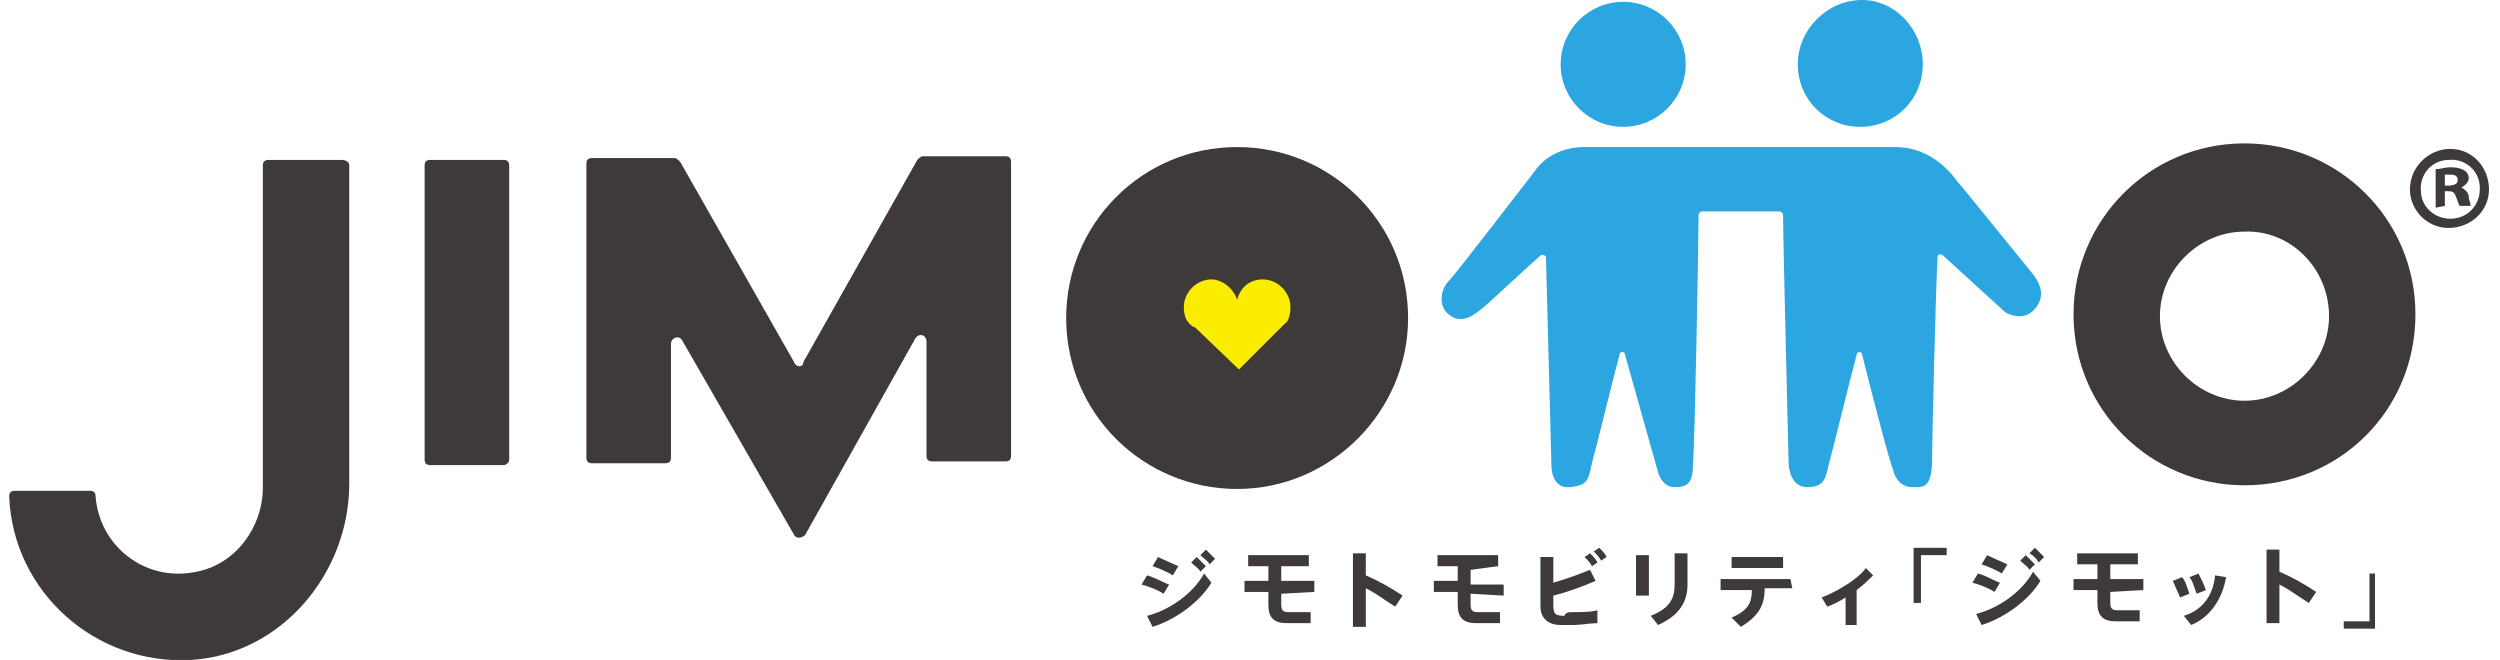
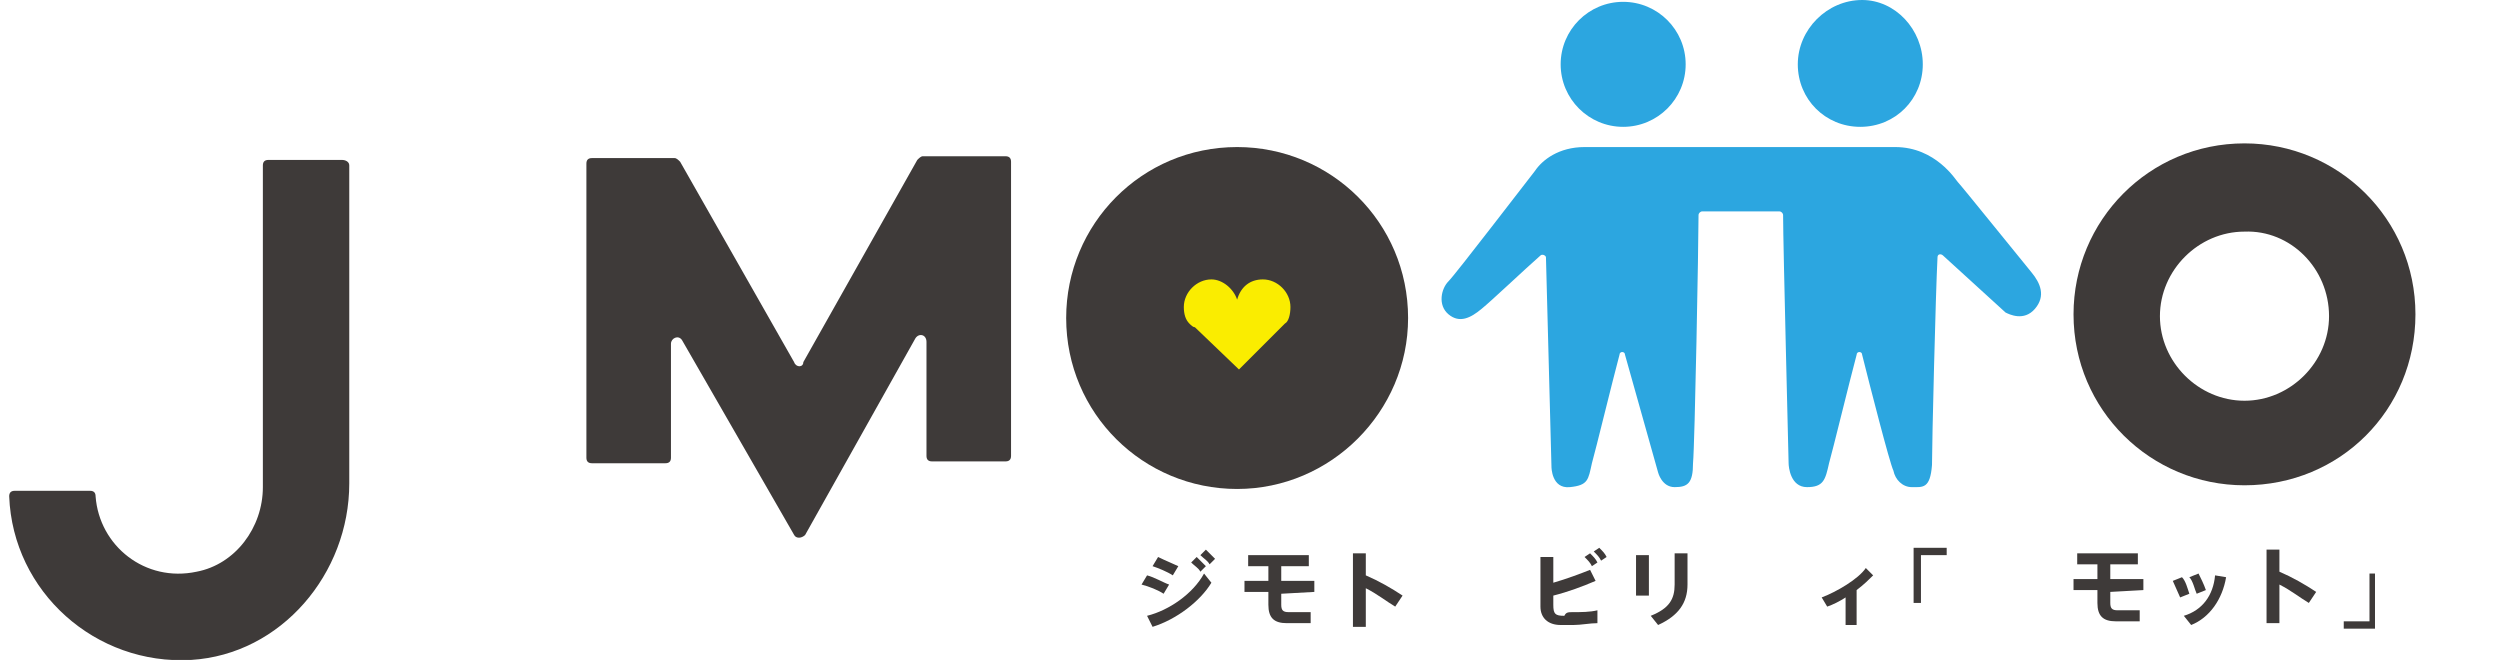
<svg xmlns="http://www.w3.org/2000/svg" version="1.1" id="レイヤー_1" x="0px" y="0px" width="136px" height="35.9px" viewBox="0 0 136 35.9" style="enable-background:new 0 0 136 35.9;" xml:space="preserve">
  <style type="text/css">
	.st0{fill:#2CA6E0;}
	.st1{fill:#3E3A39;}
	.st2{fill:#FAED00;}
</style>
  <g>
    <g>
      <g>
        <circle class="st0" cx="88.3" cy="3.5" r="3.4" />
        <path class="st0" d="M97.8,3.5c0,1.9,1.5,3.4,3.4,3.4c1.9,0,3.4-1.5,3.4-3.4S103.1,0,101.3,0C99.4,0,97.8,1.6,97.8,3.5z" />
        <path class="st0" d="M86.2,8c-1.4,0-2.3,0.7-2.7,1.3c-0.4,0.5-4.3,5.6-4.7,6c-0.4,0.4-0.6,1.3,0,1.8c0.6,0.5,1.2,0.2,1.8-0.3     c0.5-0.4,2.4-2.2,3.2-2.9c0.1-0.1,0.3,0,0.3,0.1l0.3,11.4c0,0,0,1.2,1,1.1s1-0.4,1.2-1.3c0.2-0.7,1.1-4.4,1.5-5.9     c0-0.2,0.3-0.2,0.3,0l1.8,6.4c0,0,0.2,0.8,0.9,0.8c0.7,0,1-0.2,1-1.3c0.1-1.1,0.3-12,0.3-13.5c0-0.1,0.1-0.2,0.2-0.2l4.2,0     c0.1,0,0.2,0.1,0.2,0.2c0,1.6,0.3,13.3,0.3,13.5c0,0.2,0.1,1.3,1,1.3c0.9,0,1-0.4,1.2-1.3c0.2-0.7,1.1-4.4,1.5-5.9     c0-0.2,0.3-0.2,0.3,0c0.4,1.6,1.5,5.9,1.7,6.3c0.1,0.5,0.5,0.9,1,0.9c0.6,0,1,0.1,1.1-1.2c0-1.2,0.2-9.4,0.3-11.3     c0-0.2,0.2-0.2,0.3-0.1l3.4,3.1c0,0,0,0,0,0c0.2,0.1,1,0.5,1.6-0.2c0.6-0.7,0.3-1.4-0.2-2c-0.5-0.6-3.8-4.7-4-4.9c0,0,0,0,0,0     c-0.1-0.1-1.2-1.9-3.4-1.9C103.1,8,87.6,8,86.2,8z" />
      </g>
      <path class="st1" d="M10.4,35.9c-5.2,0.3-9.7-3.7-9.9-8.9c0-0.2,0.1-0.3,0.3-0.3l4.1,0c0.2,0,0.3,0.1,0.3,0.3    c0.2,2.7,2.7,4.7,5.5,4.1c2.1-0.4,3.6-2.4,3.6-4.6l0-17.5c0-0.2,0.1-0.3,0.3-0.3l4,0C18.8,8.7,19,8.8,19,9l0,17.3    C19,31.2,15.3,35.6,10.4,35.9z" />
-       <path class="st1" d="M27.4,25.3l-4,0c-0.2,0-0.3-0.1-0.3-0.3l0-16c0-0.2,0.1-0.3,0.3-0.3l4,0c0.2,0,0.3,0.1,0.3,0.3l0,16    C27.7,25.2,27.5,25.3,27.4,25.3z" />
      <g>
        <path class="st1" d="M43.2,19.7L37,8.8c-0.1-0.1-0.2-0.2-0.3-0.2l-4.5,0c-0.2,0-0.3,0.1-0.3,0.3l0,16c0,0.2,0.1,0.3,0.3,0.3l4,0     c0.2,0,0.3-0.1,0.3-0.3l0-6.2c0-0.3,0.4-0.5,0.6-0.2l6.1,10.6c0.1,0.2,0.4,0.2,0.6,0l6-10.7c0.2-0.3,0.6-0.2,0.6,0.2l0,6.2     c0,0.2,0.1,0.3,0.3,0.3l4,0c0.2,0,0.3-0.1,0.3-0.3l0-16c0-0.2-0.1-0.3-0.3-0.3l-4.5,0c-0.1,0-0.2,0.1-0.3,0.2l-6.2,11     C43.7,20,43.3,20,43.2,19.7z" />
      </g>
      <path class="st1" d="M67.3,26.6c-5.1,0-9.3-4.1-9.3-9.3c0-5.1,4.1-9.3,9.3-9.3c5.1,0,9.3,4.1,9.3,9.3    C76.6,22.4,72.4,26.6,67.3,26.6z" />
      <path class="st1" d="M122.1,26.4c-5.1,0-9.3-4.1-9.3-9.3c0-5.1,4.1-9.3,9.3-9.3c5.1,0,9.3,4.1,9.3,9.3    C131.4,22.3,127.3,26.4,122.1,26.4z M122.1,12.6c-2.5,0-4.6,2.1-4.6,4.6c0,2.5,2.1,4.6,4.6,4.6c2.5,0,4.6-2.1,4.6-4.6    C126.7,14.6,124.6,12.5,122.1,12.6z" />
      <g>
        <path class="st1" d="M63.3,32.3c-0.3-0.2-0.8-0.4-1.2-0.5l0.3-0.5c0.4,0.1,0.9,0.4,1.2,0.5L63.3,32.3z M65.5,31.2l0.4,0.5     c-0.6,1-1.9,2-3.2,2.4l-0.3-0.6C63.6,33.2,64.9,32.3,65.5,31.2z M63.8,31.3c-0.3-0.2-0.8-0.4-1.1-0.5l0.3-0.5     c0.4,0.2,0.9,0.4,1.1,0.5L63.8,31.3z M64.8,30.6l0.3-0.3c0.2,0.2,0.3,0.3,0.5,0.5l-0.3,0.3C65.2,30.9,65,30.8,64.8,30.6z      M65.3,30.2l0.3-0.3c0.2,0.2,0.3,0.3,0.5,0.5l-0.3,0.3C65.7,30.5,65.5,30.4,65.3,30.2z" />
        <path class="st1" d="M69.7,32.3l0,0.6c0,0.3,0.1,0.4,0.4,0.4c0.1,0,0.2,0,0.4,0c0.3,0,0.6,0,0.8,0l0,0.6c-0.2,0-0.5,0-0.8,0     c-0.2,0-0.4,0-0.5,0c-0.7,0-1-0.3-1-1l0-0.7l-1.3,0l0-0.6l1.3,0l0-0.8l-1.1,0l0-0.6l3.3,0l0,0.6l-1.5,0l0,0.8l1.8,0l0,0.6     L69.7,32.3z" />
        <path class="st1" d="M75.9,33c-0.5-0.3-1-0.7-1.6-1l0,2.1l-0.7,0l0-4l0.7,0l0,1.2c0.7,0.3,1.4,0.7,2,1.1L75.9,33z" />
-         <path class="st1" d="M80,32.3l0,0.6c0,0.3,0.1,0.4,0.4,0.4c0.1,0,0.2,0,0.4,0c0.3,0,0.6,0,0.8,0l0,0.6c-0.2,0-0.5,0-0.8,0     c-0.2,0-0.4,0-0.5,0c-0.7,0-1-0.3-1-1l0-0.7l-1.3,0l0-0.6l1.3,0l0-0.8l-1.1,0l0-0.6l3.3,0l0,0.6L80,31l0,0.8l1.8,0l0,0.6L80,32.3     z" />
        <path class="st1" d="M85.6,33.3c0.4,0,0.9,0,1.3-0.1l0,0.7c-0.4,0-0.9,0.1-1.3,0.1c-0.3,0-0.5,0-0.7,0c-0.7,0-1.1-0.4-1.1-1     l0-2.7l0.7,0l0,1.4c0.7-0.2,1.5-0.5,2-0.7l0.3,0.6c-0.7,0.3-1.5,0.6-2.3,0.8l0,0.5c0,0.5,0.1,0.6,0.6,0.6     C85.2,33.3,85.3,33.3,85.6,33.3z M86.9,30.6l-0.3,0.2c-0.1-0.2-0.2-0.3-0.4-0.5l0.3-0.2C86.7,30.3,86.8,30.4,86.9,30.6z      M87.4,30.3l-0.3,0.2c-0.1-0.2-0.2-0.3-0.4-0.5l0.3-0.2C87.2,30,87.3,30.1,87.4,30.3z" />
        <path class="st1" d="M89,30.2l0.7,0l0,2.2l-0.7,0L89,30.2z M91.8,30.1l0,1.7c0,1-0.5,1.7-1.6,2.2l-0.4-0.5c1-0.4,1.3-0.9,1.3-1.7     l0-1.7L91.8,30.1z" />
-         <path class="st1" d="M97.5,32L96,32c0,0.9-0.3,1.5-1.3,2.1l-0.5-0.5c0.9-0.4,1.1-0.8,1.1-1.5l-1.7,0l0-0.6l3.8,0L97.5,32z      M97,30.9l-2.8,0l0-0.6l2.8,0L97,30.9z" />
        <path class="st1" d="M101,32.1l0,1.9l-0.6,0l0-1.5c-0.3,0.2-0.7,0.4-1,0.5l-0.3-0.5c0.8-0.3,2-1,2.4-1.6l0.4,0.4     C101.7,31.5,101.4,31.8,101,32.1z" />
        <path class="st1" d="M105.9,29.8l0,0.4l-1.4,0l0,2.6l-0.4,0l0-3L105.9,29.8z" />
-         <path class="st1" d="M108.5,32.2c-0.3-0.2-0.8-0.4-1.2-0.5l0.3-0.5c0.4,0.1,0.9,0.4,1.2,0.5L108.5,32.2z M110.6,31.1l0.4,0.5     c-0.6,1-1.9,2-3.2,2.4l-0.3-0.6C108.7,33.1,110,32.2,110.6,31.1z M108.9,31.2c-0.3-0.2-0.8-0.4-1.1-0.5l0.3-0.5     c0.4,0.2,0.9,0.4,1.1,0.5L108.9,31.2z M109.9,30.5l0.3-0.3c0.2,0.2,0.3,0.3,0.5,0.5l-0.3,0.3C110.3,30.8,110.1,30.7,109.9,30.5z      M110.4,30.1l0.3-0.3c0.2,0.2,0.3,0.3,0.5,0.5l-0.3,0.3C110.8,30.4,110.6,30.2,110.4,30.1z" />
        <path class="st1" d="M114.8,32.2l0,0.6c0,0.3,0.1,0.4,0.4,0.4c0.1,0,0.2,0,0.4,0c0.3,0,0.6,0,0.8,0l0,0.6c-0.2,0-0.5,0-0.8,0     c-0.2,0-0.4,0-0.5,0c-0.7,0-1-0.3-1-1l0-0.7l-1.3,0l0-0.6l1.3,0l0-0.8l-1.1,0l0-0.6l3.3,0l0,0.6l-1.5,0l0,0.8l1.8,0l0,0.6     L114.8,32.2z" />
        <path class="st1" d="M119.1,32.3l-0.5,0.2c-0.1-0.2-0.3-0.7-0.4-0.9l0.5-0.2C118.9,31.6,119,32,119.1,32.3z M121.1,31.4     c-0.2,1.2-0.9,2.2-1.9,2.6l-0.4-0.5c1-0.3,1.6-1.1,1.7-2.2L121.1,31.4z M119.5,32.3c-0.1-0.2-0.2-0.7-0.4-0.9l0.5-0.2     c0.1,0.2,0.3,0.6,0.4,0.9L119.5,32.3z" />
        <path class="st1" d="M125.6,32.8c-0.5-0.3-1-0.7-1.6-1l0,2.1l-0.7,0l0-4l0.7,0l0,1.2c0.7,0.3,1.4,0.7,2,1.1L125.6,32.8z" />
        <path class="st1" d="M129.2,31.2l0,3l-1.7,0l0-0.4l1.4,0l0-2.6L129.2,31.2z" />
      </g>
      <path class="st2" d="M70.2,16.7c0-0.8-0.7-1.5-1.5-1.5c-0.7,0-1.2,0.4-1.4,1.1c-0.2-0.6-0.8-1.1-1.4-1.1c-0.8,0-1.5,0.7-1.5,1.5    c0,0.4,0.1,0.7,0.3,0.9l0,0l0,0c0.1,0.1,0.2,0.2,0.3,0.2l2.4,2.3l2.5-2.5C70.1,17.5,70.2,17.1,70.2,16.7z" />
    </g>
    <g>
-       <path class="st1" d="M133.3,8.1c1.2,0,2.1,1,2.1,2.2c0,1.2-1,2.1-2.2,2.1c-1.2,0-2.1-1-2.1-2.1C131.1,9.1,132.1,8.1,133.3,8.1    C133.3,8.1,133.3,8.1,133.3,8.1 M133.3,11.9c0.9,0,1.6-0.7,1.6-1.6c0,0,0-0.1,0-0.1c0-0.9-0.8-1.6-1.7-1.5c-0.9,0-1.6,0.8-1.5,1.7    C131.7,11.2,132.4,11.9,133.3,11.9 M132.5,11.3V9.2c0.3,0,0.5-0.1,0.8-0.1c0.4,0,1,0.1,1,0.6c0,0.2-0.2,0.4-0.4,0.5v0    c0.2,0.1,0.4,0.3,0.4,0.5c0,0.2,0.1,0.3,0.1,0.5h-0.6c-0.1-0.2-0.1-0.3-0.2-0.5c-0.1-0.3-0.2-0.3-0.6-0.3v0.8L132.5,11.3z     M133,10.1c0.3,0,0.7,0,0.7-0.3c0-0.2-0.1-0.3-0.4-0.3c-0.1,0-0.2,0-0.3,0V10.1z" />
-     </g>
+       </g>
  </g>
</svg>